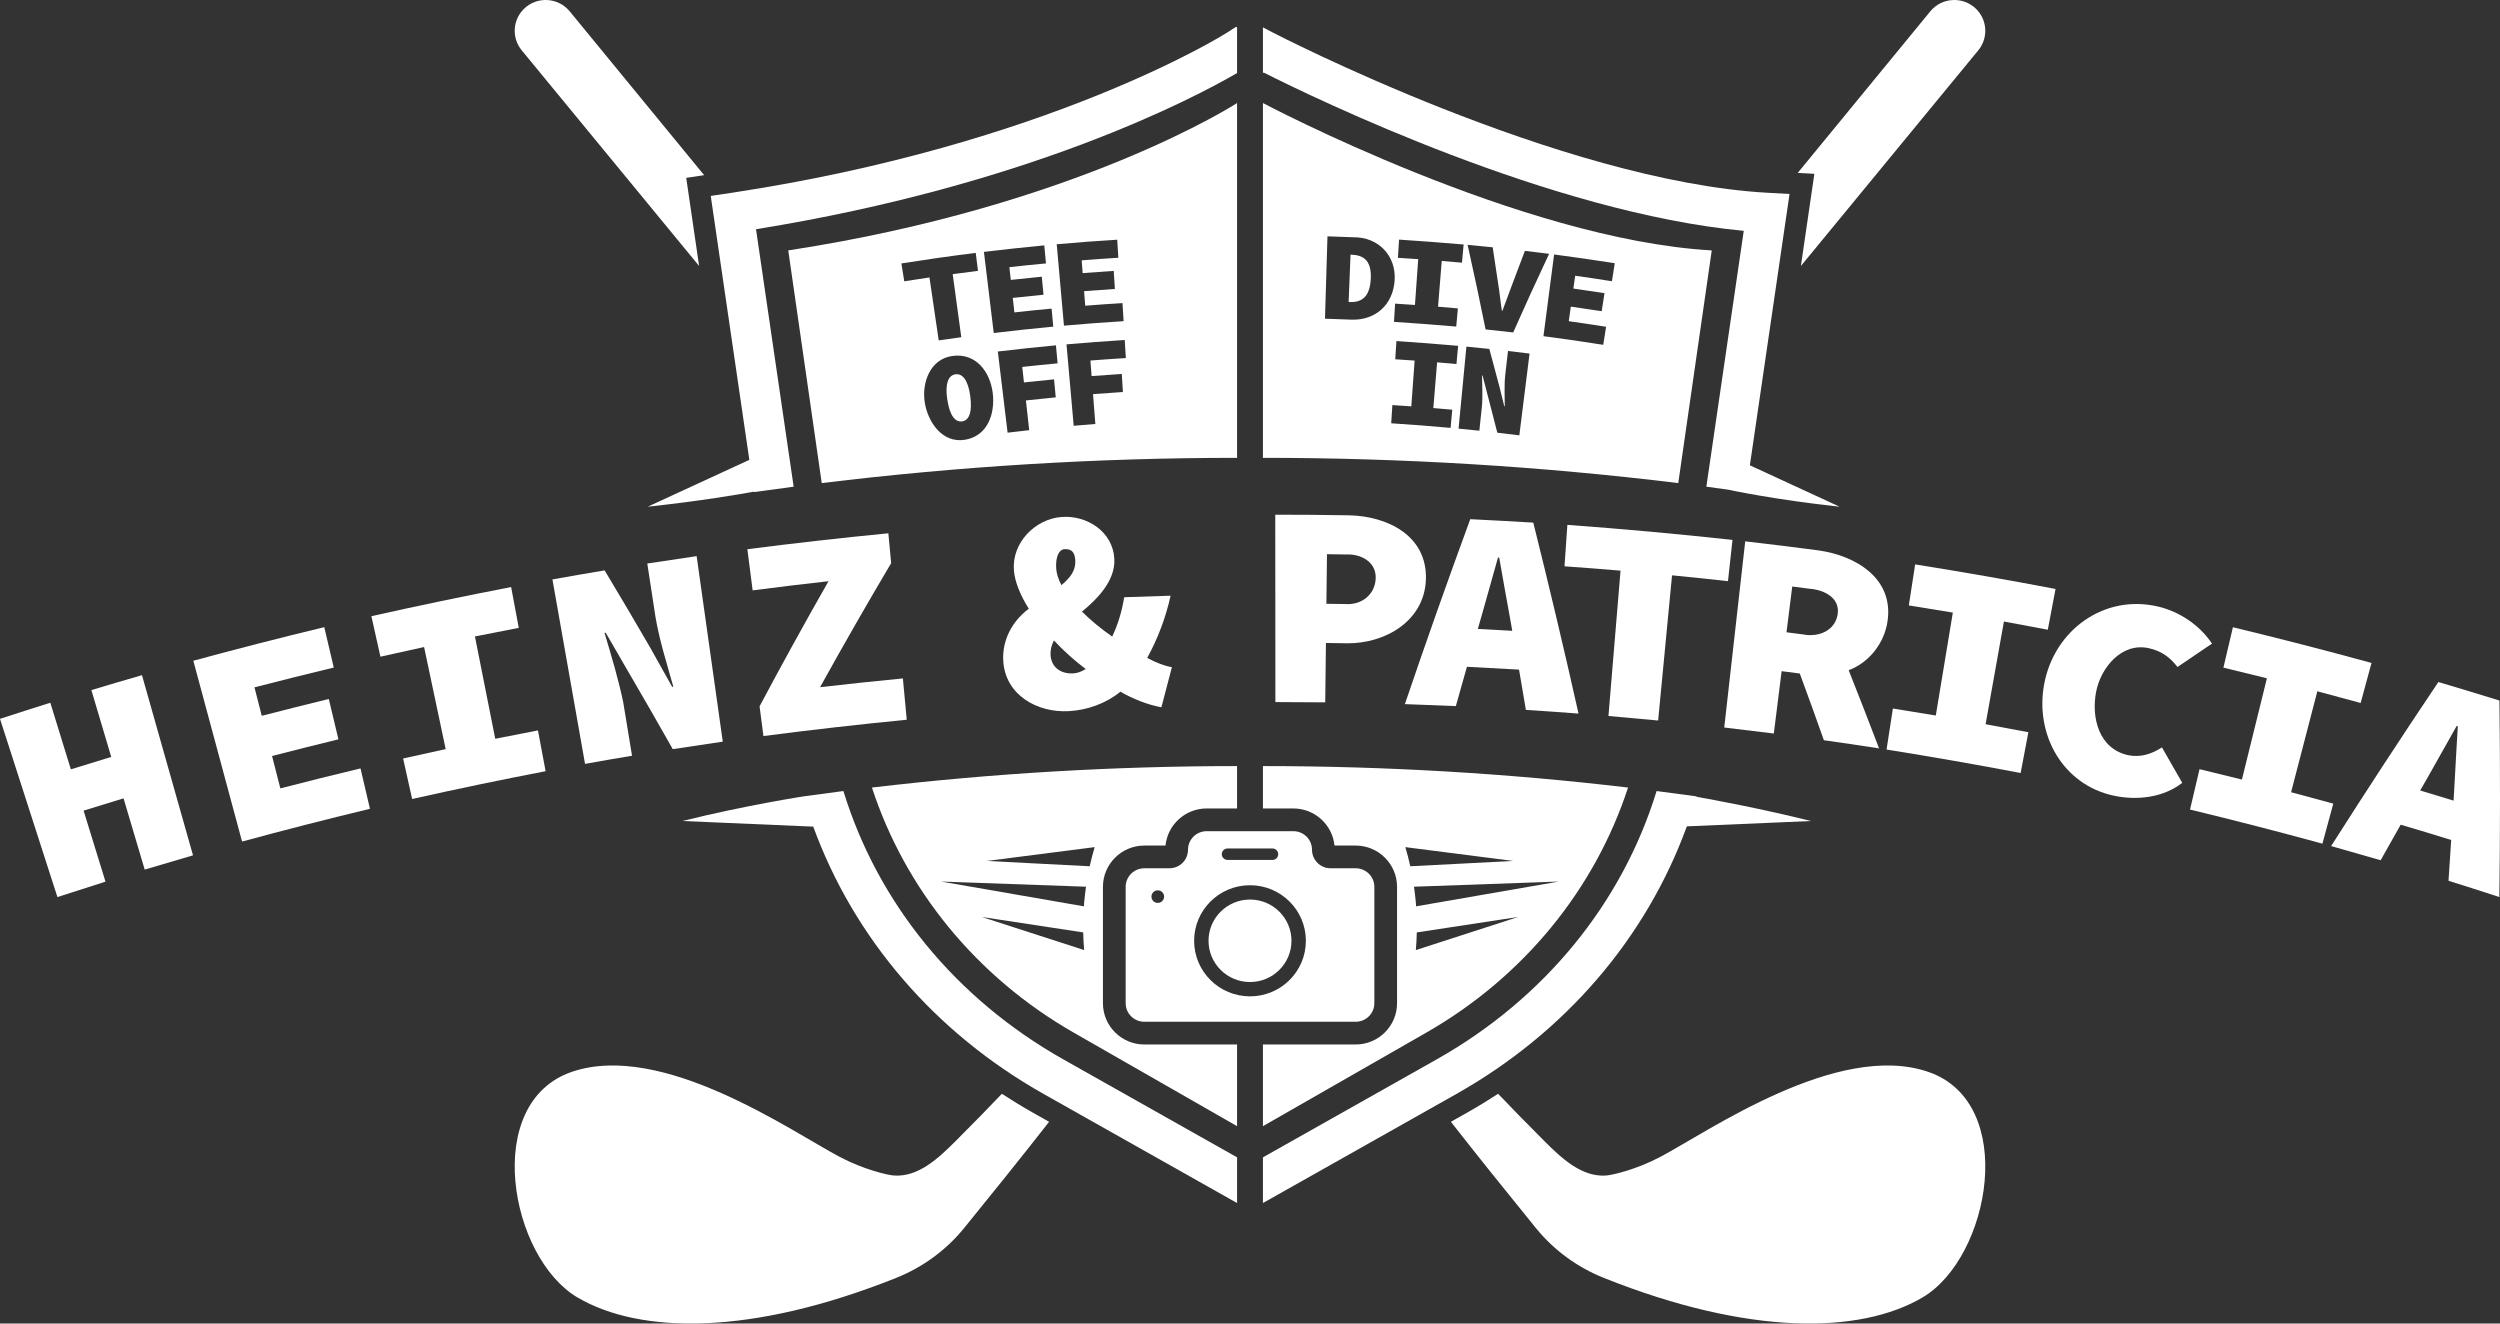
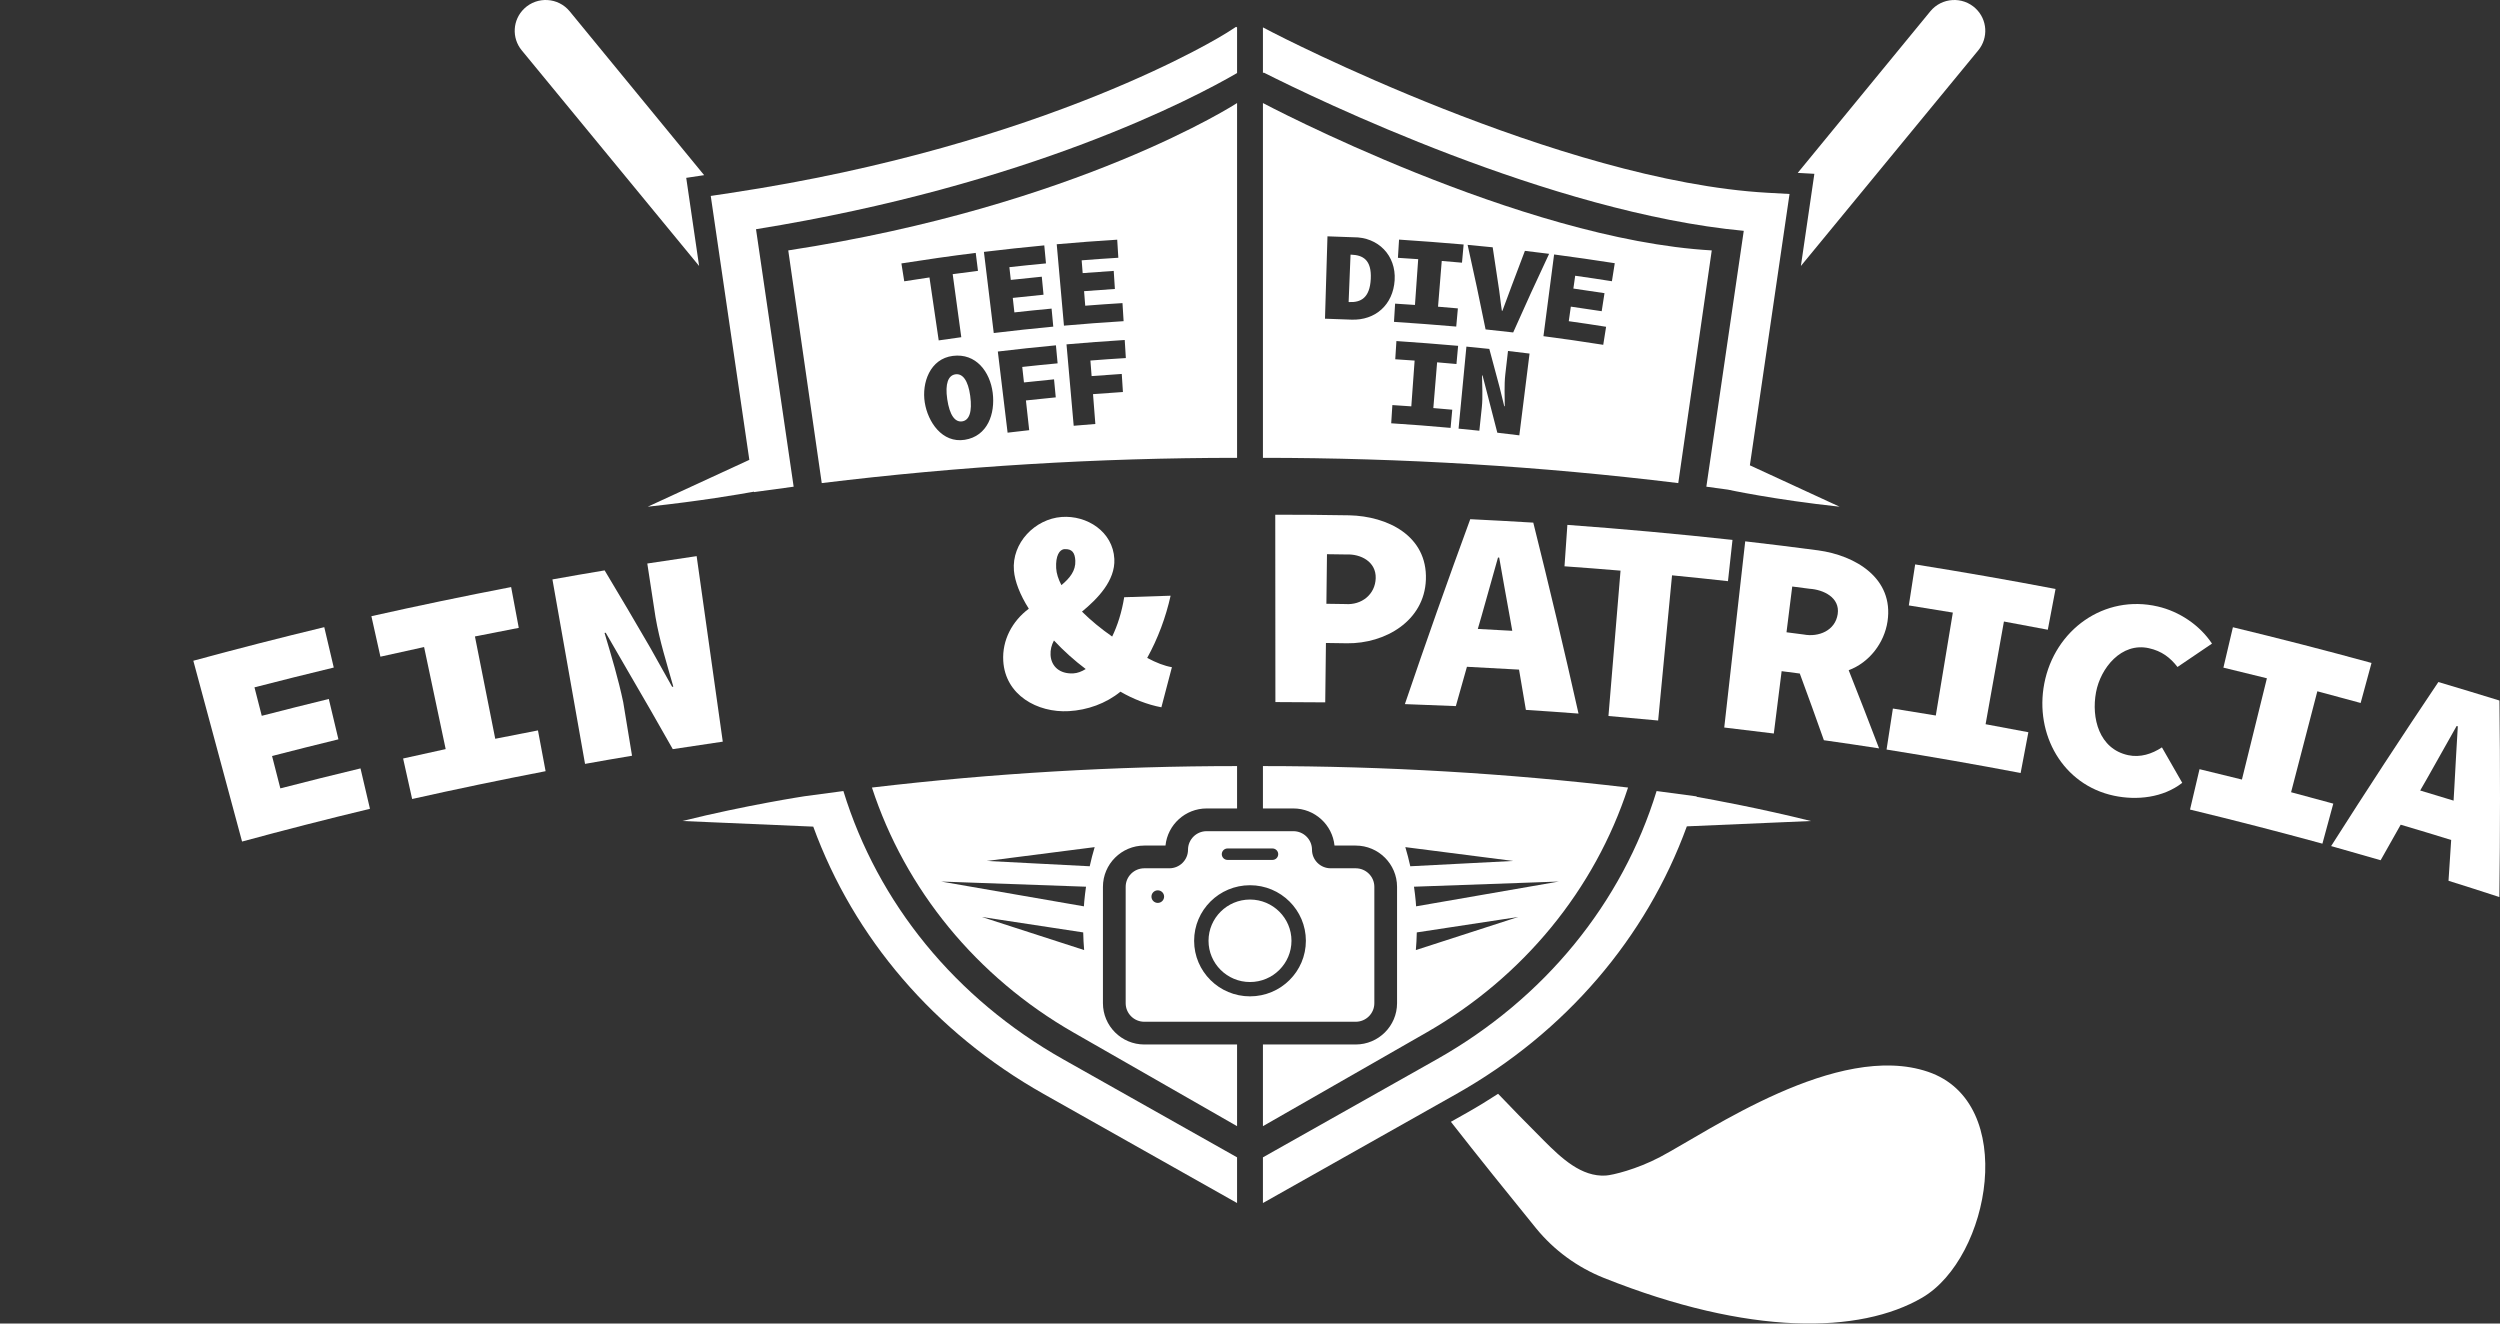
<svg xmlns="http://www.w3.org/2000/svg" width="1700" height="900" version="1.1" viewBox="0 0 1700 900">
  <rect x="0" y="0" width="1700" height="900" fill="#333333" stroke="none" />
  <defs>
    <style>
      .cls-1 {
        fill: #fff;
      }
    </style>
  </defs>
  <g>
    <g id="Source_Code_Variable">
      <path class="cls-1" d="M475.395,180.869l-8.761-59.931,12.178-1.833L387.391,7.704c-7.774-9.473-22.02-10.34-30.898-1.881h0c-7.938,7.564-8.693,19.926-1.732,28.388l120.635,146.658Z" />
      <path class="cls-1" d="M1233.768,118.19l-9.163,62.68,120.635-146.658c6.961-8.462,6.207-20.824-1.732-28.388h0c-8.878-8.459-23.124-7.591-30.898,1.881l-90.154,109.857,11.312.628Z" />
-       <path class="cls-1" d="M702.434,756.65c-7.238-4.081-14.275-8.389-21.152-12.869-8.712,9.126-19.113,19.812-31.328,32.027-11.713,11.714-25.353,24.619-41.931,23.565-4.443-.282-20.808-4.113-37.012-12.678-32.837-17.354-120.489-78.775-182.052-57.882-61.562,20.893-42.427,126.513,3.94,153.588,42.372,24.742,117.53,26.082,216.416-13.39,18.038-7.2,33.963-18.806,46.196-33.825,17.834-21.897,39.833-49.266,57.879-72.36l-10.954-6.176Z" />
      <path class="cls-1" d="M1311.041,728.813c-61.562-20.893-149.215,40.529-182.051,57.882-16.205,8.564-32.57,12.395-37.012,12.678-16.579,1.054-30.219-11.851-41.932-23.565-12.215-12.216-22.617-22.902-31.329-32.028-6.877,4.48-13.914,8.788-21.152,12.869l-10.954,6.176c18.045,23.094,40.045,50.464,57.88,72.361,12.234,15.02,28.158,26.625,46.196,33.825,98.886,39.472,174.044,38.131,216.416,13.39,46.367-27.075,65.502-132.695,3.94-153.588Z" />
      <path class="cls-1" d="M841.206,359.598" />
      <path class="cls-1" d="M841.206,49.675v-31.055l-.696-.363-6.656,4.257c-1.186.758-121.004,76.151-337.185,108.709l-13.358,2.011,26.235,179.462-69.082,31.863c35.706-3.824,62.869-8.512,72.245-10.222l.042.283c8.971-1.277,17.948-2.497,26.93-3.67l-25.595-175.086c186.054-29.984,298.19-89.381,327.12-106.19Z" />
      <path class="cls-1" d="M841.206,786.989l-.002.001-118.104-66.586c-73.458-41.416-126.244-106.432-149.591-182.496-8.848,1.127-17.69,2.311-26.526,3.549,0,0-39.494,6.022-82.952,16.825l88.983,3.826c27.583,75.604,82.367,139.908,156.68,181.805l131.508,74.145.002-.001v-31.07Z" />
      <path class="cls-1" d="M1153.668,541.827c.027-.09.057-.18.083-.27-9.081-1.277-18.169-2.49-27.263-3.648-23.346,76.064-76.133,141.079-149.591,182.495l-118.104,66.586v31.07l131.509-74.145c74.379-41.933,129.193-106.312,156.752-182.002l84.382-3.629c-34.401-8.552-66.059-14.392-77.769-16.456Z" />
      <path class="cls-1" d="M1189.91,316.418l26.973-184.503-14.827-.824c-141.31-7.852-335.007-108.165-336.949-109.177l-6.313-3.294v31.055c.181-.105.374-.217.549-.319,35.355,17.821,195.323,95.333,326.411,107.611l-25.435,173.984c4.858.634,9.709,1.321,14.564,1.984,0,0,31.503,6.854,76.04,11.624l-61.013-28.141Z" />
      <g>
        <path class="cls-1" d="M858.794,70.076v241.252c94.317,0,188.634,5.725,282.422,17.175l22.773-158.227c-130.069-7.342-305.142-100.172-305.195-100.2ZM1015.031,168.166c1.545,10.004,2.297,15.007,3.761,25.013,1.025,6.092,1.501,11.954,2.481,18.133.146.016.218.024.364.04,2.302-5.818,4.134-11.424,6.37-17.158,3.534-9.456,5.32-14.179,8.931-23.616,6.587.773,9.878,1.177,16.459,2.02-8.342,17.73-16.498,35.549-24.43,53.466-7.504-.873-11.258-1.286-18.77-2.063-3.861-19.209-7.923-38.38-12.22-57.496,6.825.627,10.236.959,17.055,1.661ZM950.59,175.322c.305-4.956.457-7.435.762-12.391,14.654.958,29.285,2.066,43.917,3.327-.445,4.946-.668,7.419-1.113,12.364-5.506-.496-8.26-.731-13.769-1.178-.84,10.369-1.68,20.737-2.52,31.106,5.398.437,8.096.668,13.49,1.154-.445,4.946-.668,7.419-1.113,12.364-14.104-1.216-28.207-2.284-42.333-3.207.305-4.956.457-7.434.762-12.391,5.403.332,8.105.511,13.505.892.732-10.377,1.464-20.754,2.195-31.131-5.513-.389-8.27-.571-13.785-.91ZM918.846,217.357c-7.139-.3-10.709-.429-17.85-.644.562-18.67,1.124-37.341,1.685-56.011,7.032.212,10.548.337,17.578.629,16.893-.223,29.167,12.388,28.102,29.229-1.049,16.583-13.017,27.427-29.515,26.797ZM990.388,247.529c-5.259-.482-7.89-.712-13.152-1.147-.857,10.367-1.714,20.735-2.571,31.102,5.151.426,7.725.65,12.873,1.122-.453,4.945-.68,7.417-1.134,12.362-13.444-1.233-26.906-2.275-40.379-3.126.313-4.956.47-7.433.783-12.389,5.156.326,7.734.5,12.888.872.749-10.376,1.498-20.752,2.247-31.127-5.265-.38-7.899-.558-13.167-.891.313-4.956.47-7.434.783-12.39,14.003.938,27.983,2.021,41.963,3.249-.453,4.945-.68,7.417-1.134,12.362ZM1033.143,296.031c-5.984-.748-8.977-1.106-14.966-1.791-2.613-10.399-3.953-15.596-6.699-25.984-1.322-5.171-1.992-7.756-3.346-12.925-.142-.015-.212-.022-.354-.037.047,6.419.601,14.625-.123,21.484-.681,6.447-1.021,9.671-1.702,16.117-5.649-.596-8.475-.881-14.129-1.421,1.776-18.594,3.553-37.188,5.33-55.782,6.234.596,9.349.91,15.578,1.571,2.846,10.359,4.235,15.541,6.947,25.911,1.3,5.213,1.941,7.82,3.208,13.036.14.016.209.024.349.041-0-6.075-.439-14.63.349-21.482.74-6.441,1.11-9.661,1.85-16.102,5.866.674,8.798,1.026,14.659,1.758-2.317,18.535-4.634,37.069-6.951,55.604ZM1096.107,191.241c-9.983-1.575-14.98-2.321-24.981-3.732-.491,3.483-.737,5.224-1.228,8.707,8.471,1.194,12.703,1.821,21.161,3.135-.762,4.907-1.143,7.36-1.905,12.267-8.389-1.303-12.587-1.924-20.99-3.109-.558,3.961-.838,5.941-1.396,9.902,10.162,1.433,15.238,2.193,25.381,3.799-.777,4.905-1.165,7.357-1.942,12.261-13.525-2.142-27.079-4.099-40.658-5.869,2.415-18.522,4.83-37.044,7.244-55.566,13.777,1.796,27.516,3.826,41.248,5.941-.774,4.905-1.161,7.357-1.935,12.263Z" />
        <path class="cls-1" d="M918.927,173.183c-.224-.009-.335-.014-.559-.023-.435,10.739-.87,21.477-1.305,32.216.219.009.329.013.548.022,7.579.31,13.859-2.65,14.513-15.737.654-13.088-5.455-16.162-13.196-16.479Z" />
      </g>
      <g>
        <path class="cls-1" d="M841.205,70.075s-107.772,70-305.193,100.201l22.772,158.227c93.788-11.45,188.105-17.175,282.423-17.175V70.076l-.001-.001ZM612.953,179.125c16.81-2.646,33.659-5.067,50.547-7.156.61,4.887.915,7.331,1.525,12.217-6.881.859-10.32,1.308-17.194,2.245l5.843,42.868c-6.145.838-9.216,1.272-15.354,2.174l-6.286-42.805c-6.866,1.008-10.297,1.532-17.155,2.618-.77-4.864-1.156-7.296-1.926-12.161ZM655.999,299.066c-15.385,2.408-25.065-12.198-27.155-25.332-2.141-13.451,3.579-29.766,19.088-31.729,15.742-1.993,25.329,10.778,27.123,25.196,1.753,14.091-3.443,29.422-19.055,31.865ZM669.061,171.285c13.662-1.656,27.346-3.13,41.047-4.422.462,4.903.694,7.355,1.156,12.258-9.96.939-14.938,1.45-24.886,2.551.384,3.467.576,5.201.96,8.668,8.426-.933,12.642-1.37,21.077-2.186.474,4.902.711,7.353,1.185,12.255-8.367.809-12.549,1.243-20.908,2.169.437,3.943.655,5.915,1.091,9.858,10.109-1.119,15.168-1.636,25.29-2.585.459,4.903.689,7.355,1.149,12.259-13.511,1.266-27.004,2.716-40.475,4.348-2.229-18.391-4.458-36.782-6.687-55.173ZM696.286,260.057c8.18-.899,12.273-1.319,20.462-2.102.469,4.902.703,7.354,1.172,12.256-8.12.777-12.178,1.194-20.289,2.085.889,8.091,1.333,12.137,2.222,20.228-5.878.646-8.817.984-14.69,1.691-2.214-18.393-4.427-36.786-6.641-55.178,13.15-1.583,26.321-2.989,39.509-4.219.457,4.904.686,7.356,1.144,12.259-9.625.898-14.435,1.386-24.047,2.442.463,4.216.695,6.323,1.158,10.539ZM718.565,166.088c13.698-1.216,27.412-2.251,41.138-3.103.305,4.915.458,7.373.763,12.289-9.979.62-14.967.97-24.937,1.751.273,3.478.409,5.217.682,8.695,8.445-.662,12.67-.964,21.122-1.509.317,4.915.475,7.372.792,12.287-8.384.541-12.574.84-20.952,1.497.31,3.955.465,5.933.775,9.888,10.132-.794,15.201-1.149,25.342-1.772.302,4.916.453,7.374.756,12.289-13.534.832-27.057,1.848-40.564,3.047l-4.915-55.359ZM742.297,255.737c8.198-.639,12.299-.93,20.504-1.454.314,4.915.471,7.372.784,12.287-8.135.519-12.202.808-20.331,1.442.633,8.115.949,12.173,1.582,20.288-5.892.459-8.837.704-14.724,1.225l-4.893-55.361c13.184-1.165,26.384-2.154,39.595-2.967.302,4.916.453,7.374.756,12.289-9.643.593-14.462.929-24.096,1.68.33,4.228.495,6.342.824,10.57Z" />
        <path class="cls-1" d="M649.703,254.534c-4.918.695-7.13,6.384-5.589,16.874,1.616,10.997,5.304,15.808,10.114,15.128,4.809-.68,7.018-6.325,5.522-17.339-1.427-10.506-5.129-15.358-10.046-14.663Z" />
      </g>
      <g>
        <path class="cls-1" d="M850,611.69c-15.552,0-28.205,12.581-28.205,28.046s12.653,28.046,28.205,28.046,28.205-12.581,28.205-28.046-12.653-28.046-28.205-28.046Z" />
        <path class="cls-1" d="M921.86,590.435h-17.014c-7.008,0-12.69-5.649-12.69-12.618v-0c0-6.969-5.681-12.618-12.69-12.618h-58.932c-7.008,0-12.69,5.649-12.69,12.618v0c0,6.969-5.681,12.618-12.69,12.618h-17.014c-7.008,0-12.69,5.649-12.69,12.618v79.13c0,6.969,5.681,12.618,12.69,12.618h143.719c7.008,0,12.69-5.649,12.69-12.618v-79.13c0-6.969-5.681-12.618-12.69-12.618ZM787.291,613.978c-2.376,0-4.302-1.915-4.302-4.277,0-2.362,1.926-4.277,4.302-4.277s4.302,1.915,4.302,4.277c0,2.362-1.926,4.277-4.302,4.277ZM834.73,576.957h30.541c2.163,0,3.916,1.744,3.916,3.895s-1.753,3.895-3.916,3.895h-30.541c-2.163,0-3.916-1.744-3.916-3.895s1.753-3.895,3.916-3.895ZM850,677.518c-20.985,0-37.997-16.916-37.997-37.782s17.012-37.782,37.997-37.782c20.985,0,37.997,16.916,37.997,37.782s-17.012,37.782-37.997,37.782Z" />
      </g>
      <path class="cls-1" d="M778.14,574.984h14.395c1.428-14.152,13.44-25.236,27.998-25.236h20.672v-28.813c-82.907,0-165.813,4.866-248.286,14.599,22.62,69.227,71.084,128.779,137.073,166.571l111.211,63.689.001-.001v-55.542h-63.066c-15.517,0-28.14-12.591-28.14-28.068v-79.13c0-15.477,12.624-28.069,28.14-28.069ZM667.625,623.535l68.959,10.506c.084,4.057.295,8.063.636,12.007l-69.595-22.513ZM737.292,613.04c-.098,1.095-.158,2.18-.237,3.269l-97.054-16.858,98.488,3.508c-.475,3.321-.892,6.674-1.197,10.081ZM741.002,589.061l-69.966-3.612,73.342-9.401c-1.274,4.225-2.393,8.573-3.375,13.013Z" />
      <path class="cls-1" d="M858.794,520.935v28.813h20.672c14.558,0,26.57,11.084,27.998,25.236h14.395c15.517,0,28.14,12.592,28.14,28.069v79.13c0,15.477-12.624,28.068-28.14,28.068h-63.066v55.542l111.211-63.689c65.989-37.791,114.453-97.343,137.073-166.57-82.472-9.733-165.378-14.599-248.284-14.599ZM955.623,576.048l73.342,9.401-69.966,3.612c-.982-4.441-2.102-8.789-3.375-13.013ZM962.78,646.048c.341-3.944.552-7.951.636-12.007l68.959-10.506-69.595,22.513ZM962.946,616.309c-.079-1.09-.139-2.175-.237-3.269-.305-3.407-.722-6.76-1.197-10.081l98.488-3.508-97.054,16.858Z" />
      <g>
-         <path class="cls-1" d="M75.64,514.706c-9.168,2.763-18.322,5.58-27.457,8.449-4.655-15.1-9.311-30.2-13.966-45.299C22.788,481.438,11.382,485.094,0,488.823c13.017,40.392,26.033,80.785,39.05,121.177,10.88-3.537,21.77-7.028,32.679-10.474-4.963-16.098-9.927-32.196-14.89-48.293,10.854-3.402,16.288-5.074,27.168-8.36,4.797,16.149,9.595,32.298,14.392,48.447,10.939-3.277,21.887-6.507,32.853-9.692-11.571-40.837-23.142-81.675-34.713-122.512-11.487,3.309-22.953,6.692-34.398,10.148,4.5,15.148,9,30.295,13.499,45.443Z" />
        <path class="cls-1" d="M184.996,514.081c15.021-3.874,30.06-7.652,45.128-11.337-2.615-10.978-3.922-16.468-6.537-27.446-15.221,3.723-30.415,7.54-45.589,11.453-1.983-7.744-2.974-11.616-4.957-19.359,17.939-4.628,35.908-9.114,53.916-13.46-2.583-10.987-3.874-16.48-6.457-27.467-29.791,7.193-59.462,14.803-89.042,22.835,11.048,40.984,22.096,81.969,33.145,122.953,28.889-7.844,57.87-15.265,86.971-22.27-2.575-10.988-3.862-16.482-6.437-27.47-18.206,4.381-36.37,8.908-54.503,13.585-2.255-8.807-3.383-13.21-5.638-22.017Z" />
        <path class="cls-1" d="M258.686,446.546c9.884-2.246,19.784-4.432,29.695-6.557,4.893,23.133,9.786,46.266,14.679,69.399-9.66,2.071-19.31,4.202-28.945,6.391,2.455,11.016,3.683,16.524,6.138,27.539,30.164-6.756,60.405-13.058,90.754-18.911-2.077-11.095-3.115-16.642-5.192-27.737-9.694,1.839-19.38,3.737-29.051,5.694-4.602-23.194-9.204-46.387-13.806-69.581,9.922-2.007,19.859-3.955,29.805-5.842-2.077-11.095-3.115-16.643-5.192-27.738-31.777,6.119-63.443,12.718-95.022,19.8,2.455,11.016,3.683,16.524,6.138,27.541Z" />
        <path class="cls-1" d="M445.74,419.614c2.739,16.092,7.72,31.629,12.116,47.309-.317.049-.476.073-.793.122-4.933-8.898-9.903-17.776-14.907-26.633-10.203-17.593-20.532-35.114-31.004-52.546-11.847,1.972-23.681,4.02-35.502,6.144,7.392,41.812,14.784,83.624,22.175,125.436,10.639-1.919,21.293-3.767,31.956-5.543-1.993-12.118-3.986-24.237-5.979-36.355-3.353-16.013-8.042-31.485-12.714-47.146.322-.054.483-.082.805-.136,5.103,8.737,10.172,17.496,15.205,26.274,10.27,17.545,20.394,35.177,30.393,52.88,11.327-1.745,22.657-3.442,33.998-5.093-5.923-42.049-11.847-84.098-17.77-126.148-11.192,1.627-22.374,3.298-33.554,5.013,1.859,12.14,3.717,24.28,5.576,36.42Z" />
-         <path class="cls-1" d="M605.989,382.928c-.763-8.118-1.144-12.177-1.906-20.296-32.017,3.127-63.968,6.736-95.877,10.83,1.437,11.198,2.156,16.796,3.594,27.994,17.179-2.232,34.377-4.333,51.595-6.24-16.047,28.134-31.675,56.488-46.889,85.088,1.054,8.085,1.581,12.128,2.635,20.213,32.428-4.221,64.901-7.918,97.446-11.095-1.053-11.24-1.58-16.861-2.633-28.101-18.785,1.833-37.548,3.819-56.302,5.961,15.701-28.363,31.811-56.472,48.337-84.354Z" />
        <path class="cls-1" d="M764.459,406.11c-1.667,10.263-4.508,19.143-8.183,26.757-7.429-5.19-14.512-10.969-20.53-16.958,10.491-8.646,22.754-21.06,22.007-35.822-.939-18.547-18.581-29.833-35.855-28.547-18.036,1.343-34.026,17.593-32.428,36.473.63,7.441,4.204,16.595,10.119,25.912-11.281,8.431-18.195,21.335-17.378,35.479,1.341,23.219,23.178,35.399,44.58,34.177,12.651-.722,25.145-5.135,35.116-13.241,8.249,4.835,18.414,8.889,27.834,10.614,2.831-10.91,4.262-16.363,7.155-27.265-5.081-.86-10.732-3.052-16.809-6.313,7.31-13.229,12.625-27.525,15.925-42.293-10.519.275-21.039.618-31.554,1.027ZM718.188,386.289c-.444-8.22,2.188-12.685,5.667-12.867,5.117-.269,7.094,2.385,7.363,7.866.331,6.717-3.65,11.816-9.458,16.596-2.083-3.996-3.373-7.904-3.572-11.595ZM714.376,445.4c-.201-3.554.683-6.807,2.307-9.882,6.527,7,13.964,13.684,21.607,19.421-2.806,1.746-5.635,2.817-8.474,2.965-9.13.474-14.998-4.676-15.44-12.504Z" />
      </g>
      <g>
        <path class="cls-1" d="M917.509,350.416c-16.775-.3-33.554-.42-50.332-.416.032,42.471.064,84.942.096,127.413,11.298.016,22.591.08,33.888.19.158-13.459.316-26.919.475-40.378,5.758.069,8.637.111,14.395.21,25.727.286,52.557-15.066,53.579-43.264,1.083-29.862-26.094-43.173-52.1-43.756ZM914.869,410.754c-5.168-.086-7.752-.123-12.92-.185.132-11.238.264-22.476.396-33.714,5.231.063,7.847.1,13.077.187,9.912-.471,20.374,4.936,20.061,16.094-.314,11.176-9.671,18.451-20.614,17.617Z" />
        <path class="cls-1" d="M999.773,353.051c-15.335,41.734-30.153,83.645-44.454,125.75,11.555.399,23.104.847,34.656,1.345,2.993-10.696,4.502-16.042,7.544-26.729,11.814.591,23.62,1.232,35.429,1.924,1.887,10.955,2.818,16.433,4.654,27.391,11.936.755,23.867,1.591,35.792,2.507-9.722-43.415-19.975-86.693-30.761-129.851-14.283-.859-28.568-1.638-42.859-2.337ZM1004.907,427.677c1.008-3.482,1.513-5.223,2.526-8.705,3.781-13.269,7.508-26.555,11.204-39.848.327.018.49.027.817.044,2.303,13.642,4.91,27.228,7.304,40.853.636,3.571.953,5.356,1.584,8.928-9.373-.549-14.06-.804-23.436-1.272Z" />
        <path class="cls-1" d="M1063.857,385.085c12.708.897,25.411,1.882,38.106,2.955-2.739,32.946-5.478,65.893-8.217,98.839,11.267.977,22.525,2.001,33.784,3.072,3.151-32.909,6.303-65.818,9.454-98.727,12.688,1.235,25.368,2.558,38.038,3.969,1.229-11.223,1.844-16.834,3.073-28.057-37.374-4.074-74.789-7.476-112.282-10.21-.782,11.263-1.173,16.895-1.956,28.159Z" />
        <path class="cls-1" d="M1283.522,422.538c4.366-29.403-21.848-44.822-47.134-48.289-16.527-2.203-33.077-4.23-49.641-6.135-4.753,42.2-9.507,84.4-14.26,126.6,11.242,1.312,22.474,2.671,33.705,4.077,1.771-14.132,3.543-28.263,5.314-42.395,4.941.63,7.411.95,12.35,1.603,5.566,15.08,11.043,30.194,16.39,45.355,12.521,1.76,25.029,3.609,37.524,5.546-6.765-17.769-13.653-35.485-20.666-53.156,14.079-5.24,24.251-18.619,26.416-33.205ZM1218.722,398.831c4.712.6,7.068.906,11.779,1.527,9.41.594,20.809,5.93,19.135,17.233-1.66,11.207-12.933,15.81-23.167,13.865-4.658-.614-6.987-.916-11.647-1.51,1.3-10.372,2.6-20.744,3.9-31.116Z" />
        <path class="cls-1" d="M1297.999,411.689c9.987,1.563,19.966,3.186,29.933,4.87-3.863,23.33-7.726,46.661-11.589,69.991-9.715-1.641-19.443-3.224-29.177-4.747-1.724,11.156-2.585,16.734-4.309,27.89,30.474,4.863,60.854,10.176,91.172,15.946,2.103-11.089,3.155-16.634,5.259-27.724-9.684-1.873-19.381-3.688-29.087-5.444,4.156-23.279,8.311-46.558,12.467-69.838,9.957,1.801,19.906,3.663,29.841,5.585,2.104-11.09,3.156-16.635,5.259-27.725-31.741-6.049-63.553-11.613-95.46-16.696-1.724,11.156-2.586,16.735-4.309,27.891Z" />
        <path class="cls-1" d="M1447.176,513.518c-19.795-4.246-25.144-25.239-21.882-42.755,3.086-16.568,17.295-34.105,35.927-29.994,8.821,1.946,14.589,6.446,19.476,12.782,9.332-6.398,14.024-9.577,23.459-15.896-8.44-12.728-22.331-21.859-36.823-25.235-36.397-8.478-70.215,15.798-77.232,52.456-6.595,34.451,12.499,68.852,47.466,76.224,15.529,3.274,33.356,1.365,46.362-8.769-5.466-9.661-8.228-14.485-13.812-24.119-6.774,4.484-14.761,7.059-22.94,5.304Z" />
        <path class="cls-1" d="M1511.915,453.994c9.873,2.354,19.734,4.77,29.578,7.244-5.662,22.954-11.324,45.908-16.986,68.862-9.595-2.412-19.207-4.766-28.83-7.061-2.584,10.986-3.875,16.479-6.459,27.465,30.127,7.282,60.125,15.009,90.024,23.19,2.959-10.889,4.438-16.334,7.397-27.223-9.55-2.644-19.118-5.231-28.699-7.758,5.951-22.88,11.902-45.759,17.852-68.639,9.83,2.593,19.646,5.247,29.444,7.959,2.959-10.89,4.438-16.335,7.397-27.224-31.302-8.573-62.713-16.664-94.258-24.28-2.584,10.986-3.876,16.48-6.459,27.466Z" />
        <path class="cls-1" d="M1664.982,598.931c11.552,3.611,23.079,7.301,34.581,11.069.566-44.549.582-89.089.052-133.638-13.821-4.273-27.661-8.467-41.529-12.583-24.778,36.878-49.087,74.057-72.931,111.555,11.241,3.161,22.463,6.368,33.677,9.625,5.431-9.677,8.158-14.511,13.636-24.167,11.466,3.388,22.91,6.853,34.33,10.393-.701,11.103-1.065,16.652-1.816,27.746ZM1645.721,537.548c1.801-3.142,2.703-4.713,4.509-7.853,6.805-11.988,13.561-24.005,20.29-36.037.317.096.475.144.792.24-.921,13.815-1.529,27.647-2.356,41.467-.208,3.624-.313,5.436-.526,9.059-9.075-2.791-13.617-4.166-22.709-6.875Z" />
      </g>
    </g>
  </g>
</svg>